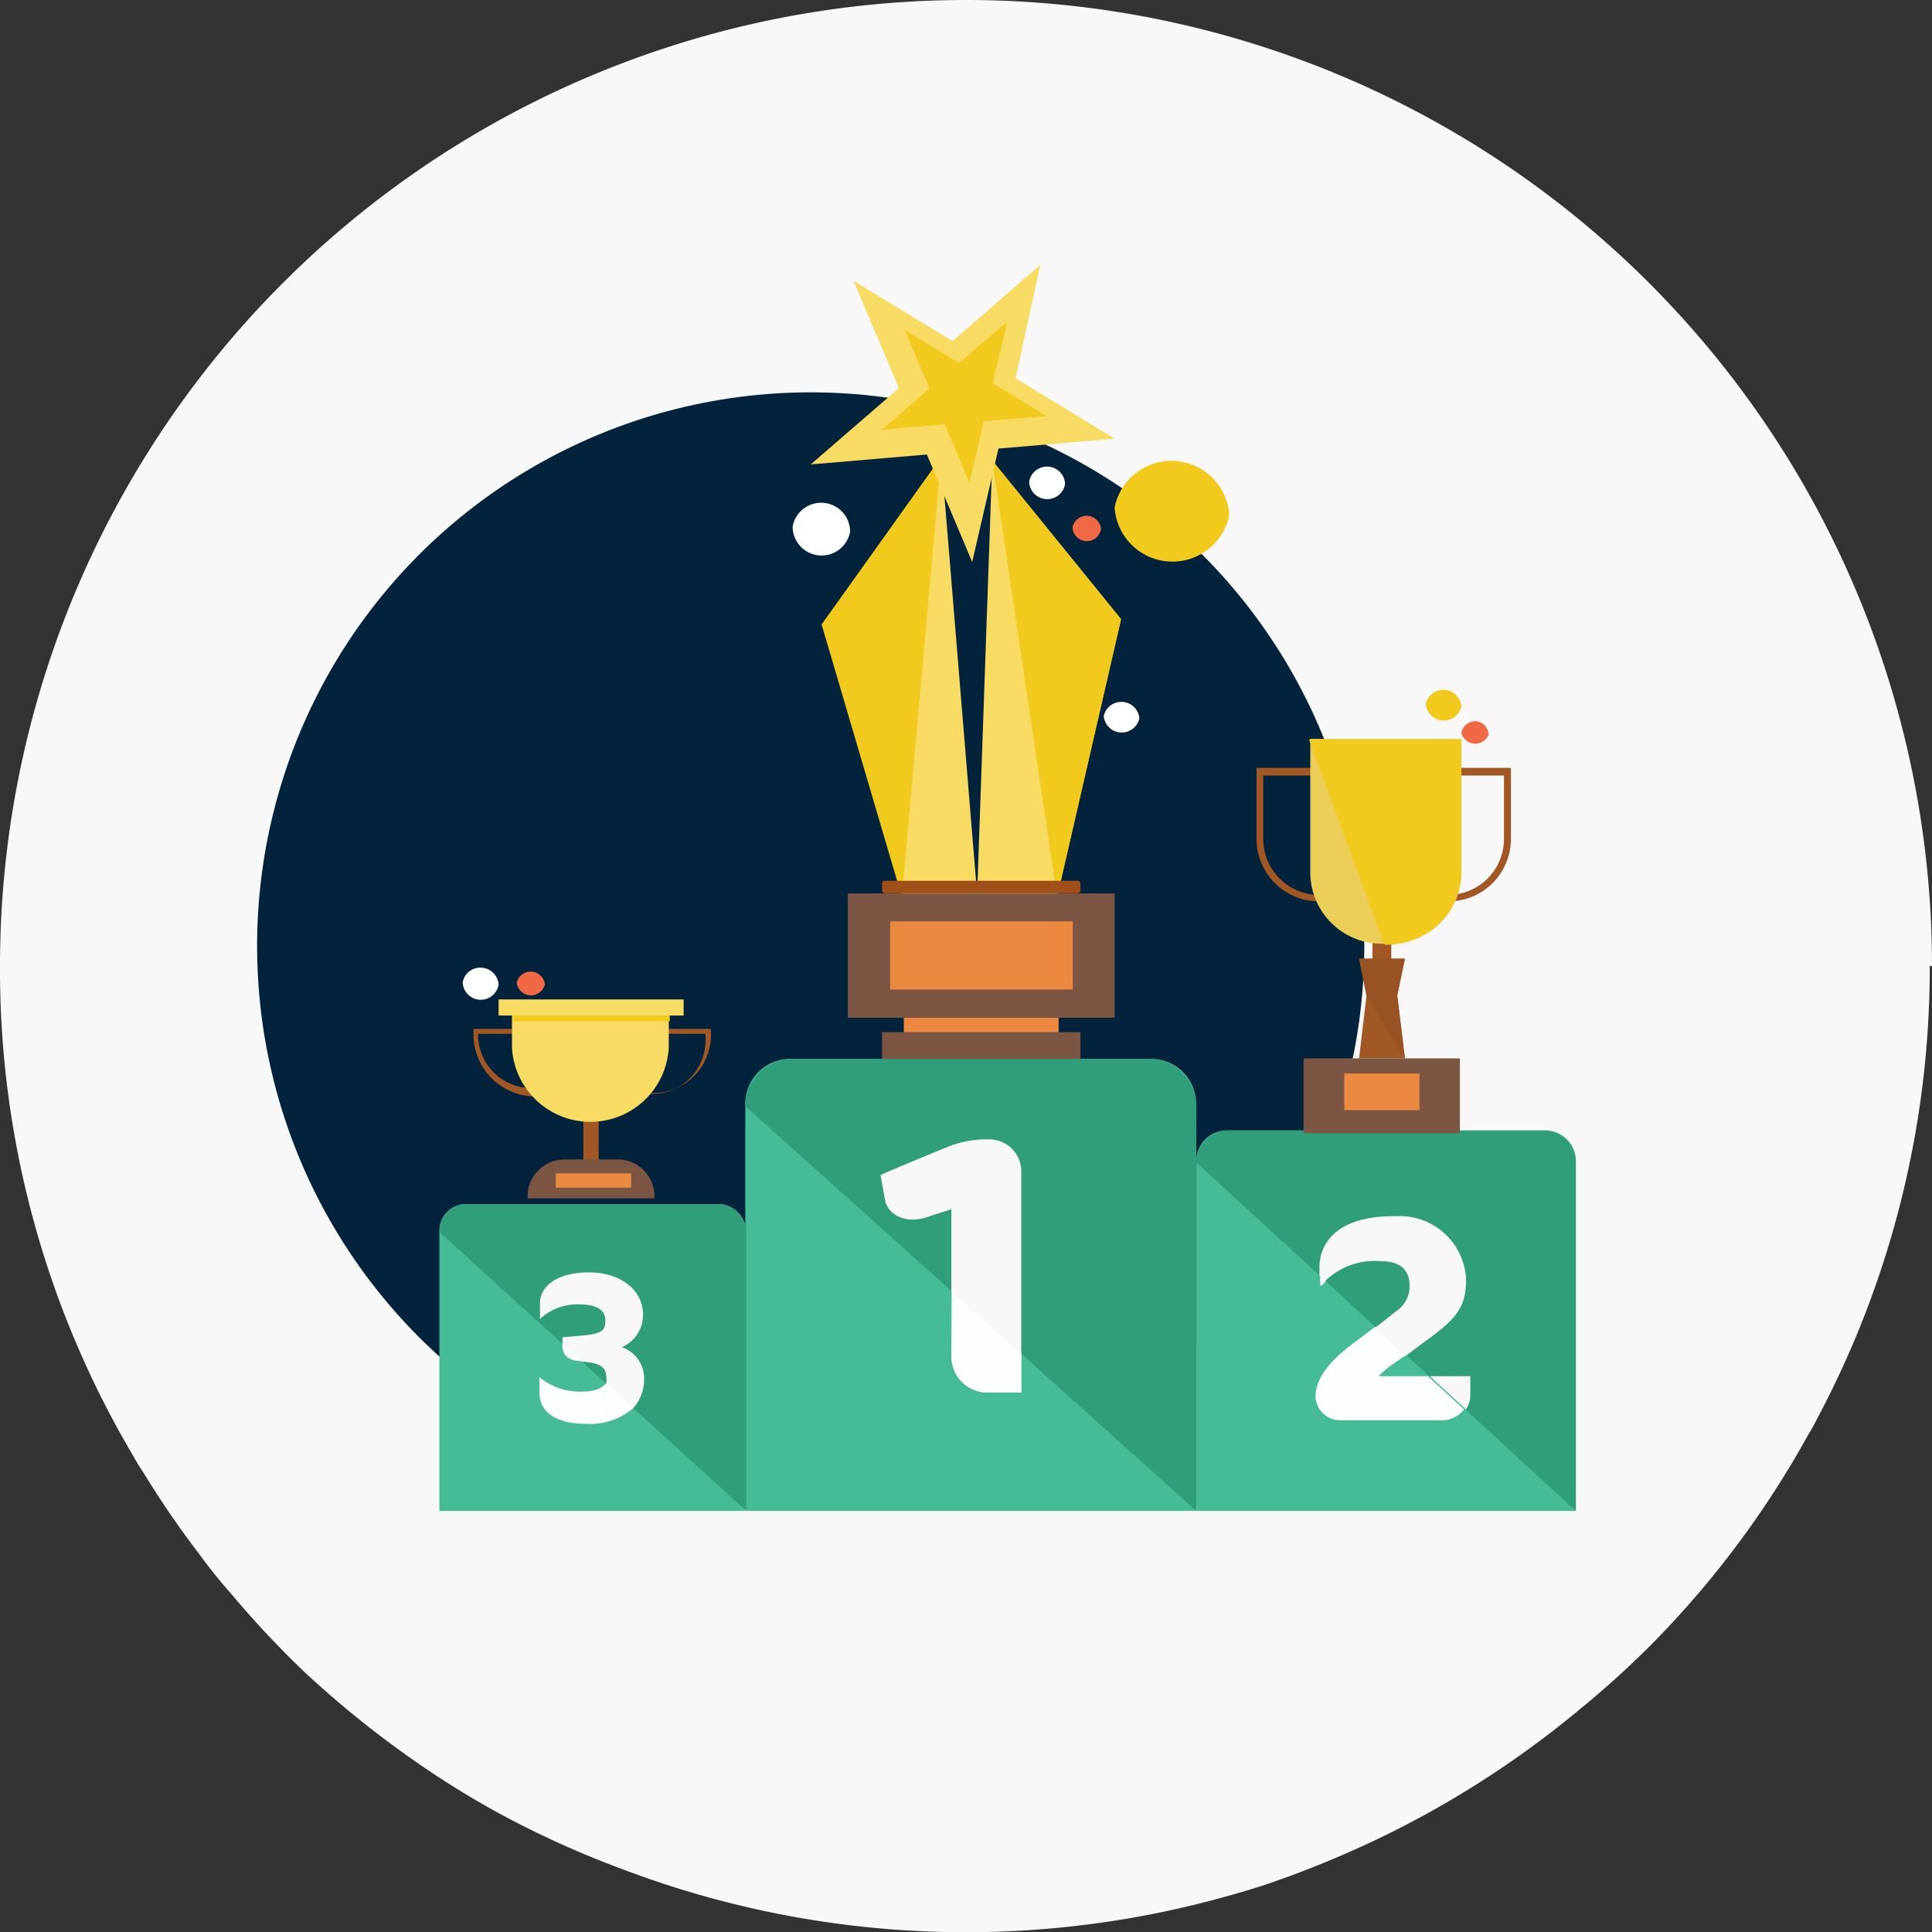
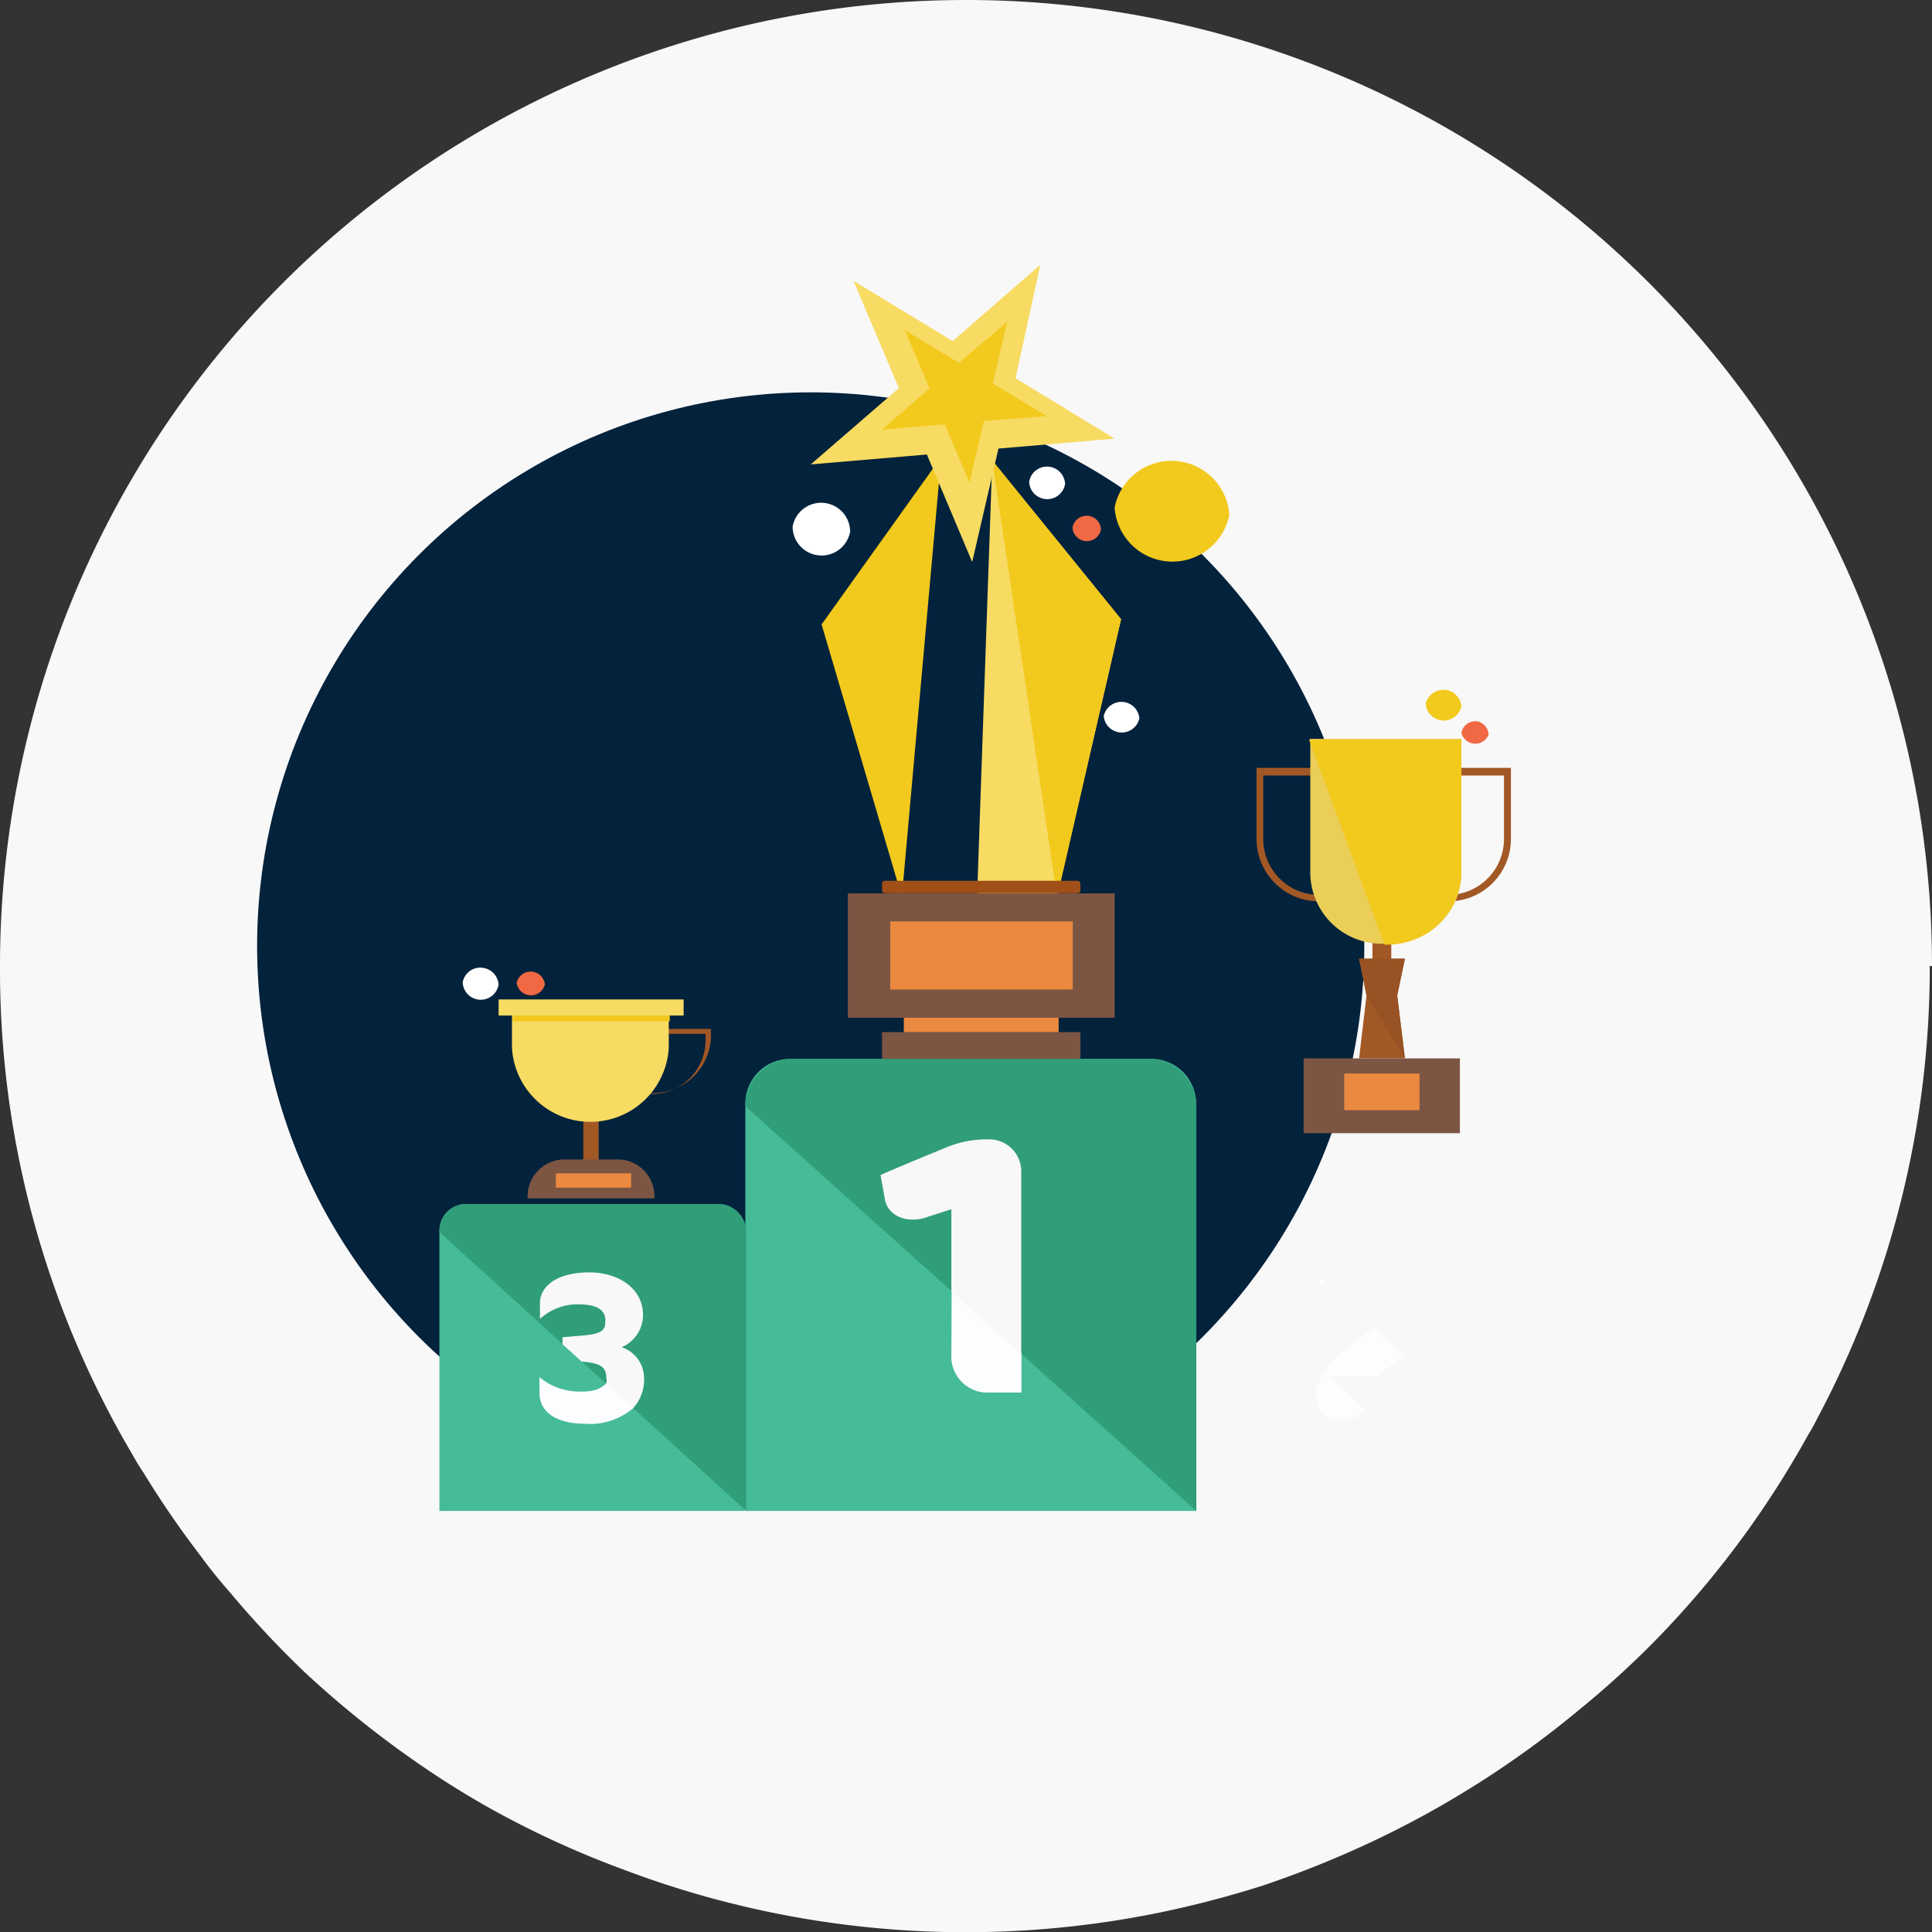
<svg xmlns="http://www.w3.org/2000/svg" id="Layer_1" data-name="Layer 1" viewBox="0 0 78 78.01">
  <rect x="0" y="0" width="78" height="78.01" fill="#333333" stroke="none" />
  <defs>
    <style>.cls-1{fill:#f8f8f8;}.cls-2{fill:#03223c;}.cls-3{fill:#f2c91d;}.cls-4{fill:#f16944;}.cls-5{fill:#fff;}.cls-6{fill:#46bb98;}.cls-7{fill:#309e79;}.cls-8{fill:#f7db62;}.cls-9{fill:#a04f18;}.cls-10{fill:#7c5543;}.cls-11{fill:#eb8940;}.cls-12{fill:#a25825;}.cls-13{fill:#985223;}.cls-14{fill:#eace57;}.cls-15{fill:#fcfdff;}.cls-16{fill:none;}</style>
  </defs>
  <title>leaderboard</title>
  <path class="cls-1" d="M77.91,39a38.77,38.77,0,0,1-4.57,18.32c-.1.2-.21.4-.33.59a38.45,38.45,0,0,1-6.15,8.29A37.42,37.42,0,0,1,63.79,69a39.25,39.25,0,0,1-8.37,5.34A41.66,41.66,0,0,1,51,76.12a41.38,41.38,0,0,1-4.11,1.08,39,39,0,0,1-21.69-1.71A38.34,38.34,0,0,1,19.77,73q-1.44-.81-2.79-1.74a40.72,40.72,0,0,1-4.66-3.73,39.43,39.43,0,0,1-3-3.2c-.44-.5-.85-1-1.24-1.54a37.93,37.93,0,0,1-2.29-3.34c-.16-.23-.3-.47-.44-.72A38.52,38.52,0,0,1,0,39a39,39,0,0,1,78,0Z" />
  <circle class="cls-2" cx="32.73" cy="38.19" r="22.35" />
  <path class="cls-3" d="M49.63,20.79a2.34,2.34,0,0,1-4.63-.3h0a2.34,2.34,0,0,1,4.63.3Z" />
  <path class="cls-3" d="M59,28.52a.73.73,0,0,1-1.44-.1h0a.73.73,0,0,1,1.44.1Z" />
  <path class="cls-4" d="M44.45,21.37a.58.58,0,0,1-1.15-.07h0a.58.58,0,0,1,1.15.07Z" />
  <path class="cls-4" d="M22,39.74a.58.58,0,0,1-1.14-.07h0a.58.58,0,0,1,1.14.07Z" />
  <path class="cls-4" d="M60.1,29.66A.58.58,0,0,1,59,29.59h0a.57.57,0,0,1,.68-.46A.58.58,0,0,1,60.1,29.66Z" />
  <path class="cls-5" d="M34.33,21.41A1.17,1.17,0,0,1,32,21.26h0a1.17,1.17,0,0,1,2.32.15Z" />
  <path class="cls-5" d="M46,29a.73.73,0,0,1-1.44-.09h0A.73.73,0,0,1,46,29Z" />
  <path class="cls-5" d="M20.13,39.75a.73.73,0,0,1-1.45-.09h0a.72.72,0,0,1,.85-.58A.73.73,0,0,1,20.13,39.75Z" />
  <path class="cls-5" d="M43,19.54a.73.73,0,0,1-1.45-.09h0a.73.73,0,0,1,1.45.09Z" />
  <path class="cls-6" d="M31.89,42.75h14.6a1.81,1.81,0,0,1,1.8,1.8V61H30.09V44.55a1.81,1.81,0,0,1,1.8-1.8Z" />
  <path class="cls-7" d="M30.09,44.66A1.91,1.91,0,0,1,32,42.75H46.39a1.92,1.92,0,0,1,1.91,1.91V61" />
-   <path class="cls-6" d="M49.52,45.64H62.4a1.22,1.22,0,0,1,1.22,1.22h0V61H48.3V46.86A1.22,1.22,0,0,1,49.52,45.64Z" />
-   <path class="cls-7" d="M48.3,46.93a1.29,1.29,0,0,1,1.29-1.29H62.33a1.29,1.29,0,0,1,1.29,1.29h0V61" />
  <path class="cls-6" d="M18.81,48.61H29a1.07,1.07,0,0,1,1.07,1.07V61H17.74V49.68A1.07,1.07,0,0,1,18.81,48.61Z" />
  <path class="cls-7" d="M17.74,49.74a1.12,1.12,0,0,1,1.13-1.13H29a1.13,1.13,0,0,1,1.13,1.13h0V61" />
-   <path class="cls-8" d="M39.45,36.1l-3,.11-3.24-11L38,18.46Z" />
  <path class="cls-8" d="M39.45,36.1l3.22.12L45.26,25l-5.2-6.41Z" />
  <path class="cls-3" d="M36.41,36.21l-3.24-11L38,18.45" />
  <path class="cls-3" d="M42.68,36.22,45.26,25l-5.2-6.41" />
  <path class="cls-8" d="M42,10.69,41,15.27l4,2.44-4.69.4-1.06,4.58-1.83-4.34-4.69.4,3.56-3.08-1.83-4.33,4,2.43Z" />
  <path class="cls-3" d="M40.66,13l-.58,2.48,2.18,1.32L39.72,17l-.58,2.48-1-2.35-2.54.22,1.93-1.67-1-2.35,2.18,1.32Z" />
  <rect class="cls-9" x="35.61" y="35.56" width="8.01" height="0.5" rx="0.11" />
  <rect class="cls-10" x="34.23" y="36.07" width="10.77" height="5.02" />
  <rect class="cls-11" x="35.94" y="37.2" width="7.37" height="2.75" />
  <rect class="cls-11" x="36.49" y="41.09" width="6.25" height="0.59" />
  <rect class="cls-10" x="35.61" y="41.67" width="8.01" height="1.08" />
  <rect class="cls-12" x="55.41" y="37.12" width="0.76" height="1.87" />
  <path class="cls-12" d="M56.72,42.73H54.87l.3-2.54-.3-1.48h1.85l-.31,1.48Z" />
  <path class="cls-13" d="M55.17,40.19l-.3-1.49h1.85l-.31,1.49.31,2.54" />
  <rect class="cls-10" x="52.63" y="42.73" width="6.31" height="3.02" />
  <rect class="cls-11" x="54.27" y="43.34" width="3.04" height="1.48" />
  <path class="cls-12" d="M53.64,36.39h-.39a2.52,2.52,0,0,1-2.52-2.52V31h5.43v2.83A2.52,2.52,0,0,1,53.64,36.39ZM51,31.31v2.56a2.26,2.26,0,0,0,2.25,2.26h.39a2.26,2.26,0,0,0,2.25-2.26V31.31Z" />
  <path class="cls-12" d="M58.46,36.39h-.38a2.52,2.52,0,0,1-2.52-2.52V31H61v2.83A2.52,2.52,0,0,1,58.46,36.39Zm-2.64-5.08v2.56a2.26,2.26,0,0,0,2.26,2.26h.38a2.26,2.26,0,0,0,2.26-2.26V31.31Z" />
  <path class="cls-14" d="M52.89,29.83H59v5.4a2.87,2.87,0,0,1-2.88,2.87h-.34a2.88,2.88,0,0,1-2.88-2.87V29.86S52.87,29.83,52.89,29.83Z" />
  <path class="cls-3" d="M52.85,29.86s0,0,0,0H59v5.28a3,3,0,0,1-3,3h-.1" />
  <rect class="cls-12" x="23.55" y="44.78" width="0.62" height="2.83" />
  <path class="cls-10" d="M22.79,46.81h2.15a1.48,1.48,0,0,1,1.48,1.48h0v.09H21.3v-.09a1.49,1.49,0,0,1,1.49-1.48Z" />
  <rect class="cls-11" x="22.44" y="47.37" width="3.04" height="0.58" />
-   <path class="cls-12" d="M21.45,44.26a2.5,2.5,0,0,1-2.33-2.62v-.1h4.66v.1A2.5,2.5,0,0,1,21.45,44.26ZM19.3,41.74a2.16,2.16,0,0,0,4.3.32,1.71,1.71,0,0,0,0-.32Z" />
  <path class="cls-12" d="M24,41.64v-.1H28.7v.1a2.35,2.35,0,0,1-4.66.55A2.53,2.53,0,0,1,24,41.64Zm.18.1a2.16,2.16,0,1,0,4.3.39,2.54,2.54,0,0,0,0-.39Z" />
  <path class="cls-8" d="M27,41v1.3a3.17,3.17,0,0,1-6.33,0h0V41Z" />
  <rect class="cls-3" x="20.7" y="41" width="6.34" height="0.23" />
  <rect class="cls-8" x="20.13" y="40.35" width="7.47" height="0.65" />
  <path class="cls-15" d="M38.41,54.66a1.46,1.46,0,0,0,1.34,1.56h1.49V54.64l-2.82-2.53Z" />
  <path class="cls-1" d="M39.88,46a4.19,4.19,0,0,0-1.64.31s-2.1.86-2.69,1.13l.18,1c.12.64.89,1,1.75.68l.93-.3v3.33l2.82,2.53V47.25A1.29,1.29,0,0,0,39.91,46Z" />
  <path class="cls-16" d="M55.65,55.56h2.07l-.94-.87-.62.44A3.42,3.42,0,0,0,55.65,55.56Z" />
  <path class="cls-15" d="M53.3,51.9h.06l.17-.17-.23-.22Z" />
-   <path class="cls-15" d="M55.65,55.56a5,5,0,0,1,.5-.43l.62-.43-1.24-1.14-1,.75c-.88.69-1.42,1.35-1.42,2.09a1,1,0,0,0,1,.94h4a1.16,1.16,0,0,0,1-.44l-1.46-1.34Z" />
+   <path class="cls-15" d="M55.65,55.56a5,5,0,0,1,.5-.43l.62-.43-1.24-1.14-1,.75c-.88.69-1.42,1.35-1.42,2.09a1,1,0,0,0,1,.94a1.16,1.16,0,0,0,1-.44l-1.46-1.34Z" />
  <path class="cls-1" d="M57.39,54.26c1.4-1,1.8-1.44,1.8-2.62a2.68,2.68,0,0,0-2.8-2.54h-.12c-2.19,0-3,1-3,2.08v.32l.23.22a2.84,2.84,0,0,1,2.26-.8c.75,0,1.15.33,1.15,1a1.2,1.2,0,0,1-.52,1l-.89.7,1.24,1.13Z" />
  <path class="cls-1" d="M59.36,55.56H57.72l1.46,1.34a1,1,0,0,0,.18-.58Z" />
-   <path class="cls-15" d="M22.71,54.34c0,.4.27.59.7.61h.07l-.77-.7Z" />
  <path class="cls-15" d="M23.53,56.18a2.54,2.54,0,0,1-1.75-.58h0v.62c0,.93.9,1.26,1.82,1.26a2.68,2.68,0,0,0,2-.66l-1.1-1C24.34,56,24.09,56.18,23.53,56.18Z" />
  <path class="cls-1" d="M26,55.56a1.32,1.32,0,0,0-.9-1.17,1.41,1.41,0,0,0,.86-1.3c0-1.08-1-1.72-2.16-1.72-1.41,0-2,.63-2,1.23v.65h0a2.23,2.23,0,0,1,1.55-.59c.84,0,1.09.29,1.09.64s-.05.55-.93.62l-.8.07v.28l.77.7c.8.06,1,.24,1,.68a.39.39,0,0,1,0,.18l1.1,1A1.72,1.72,0,0,0,26,55.56Z" />
</svg>